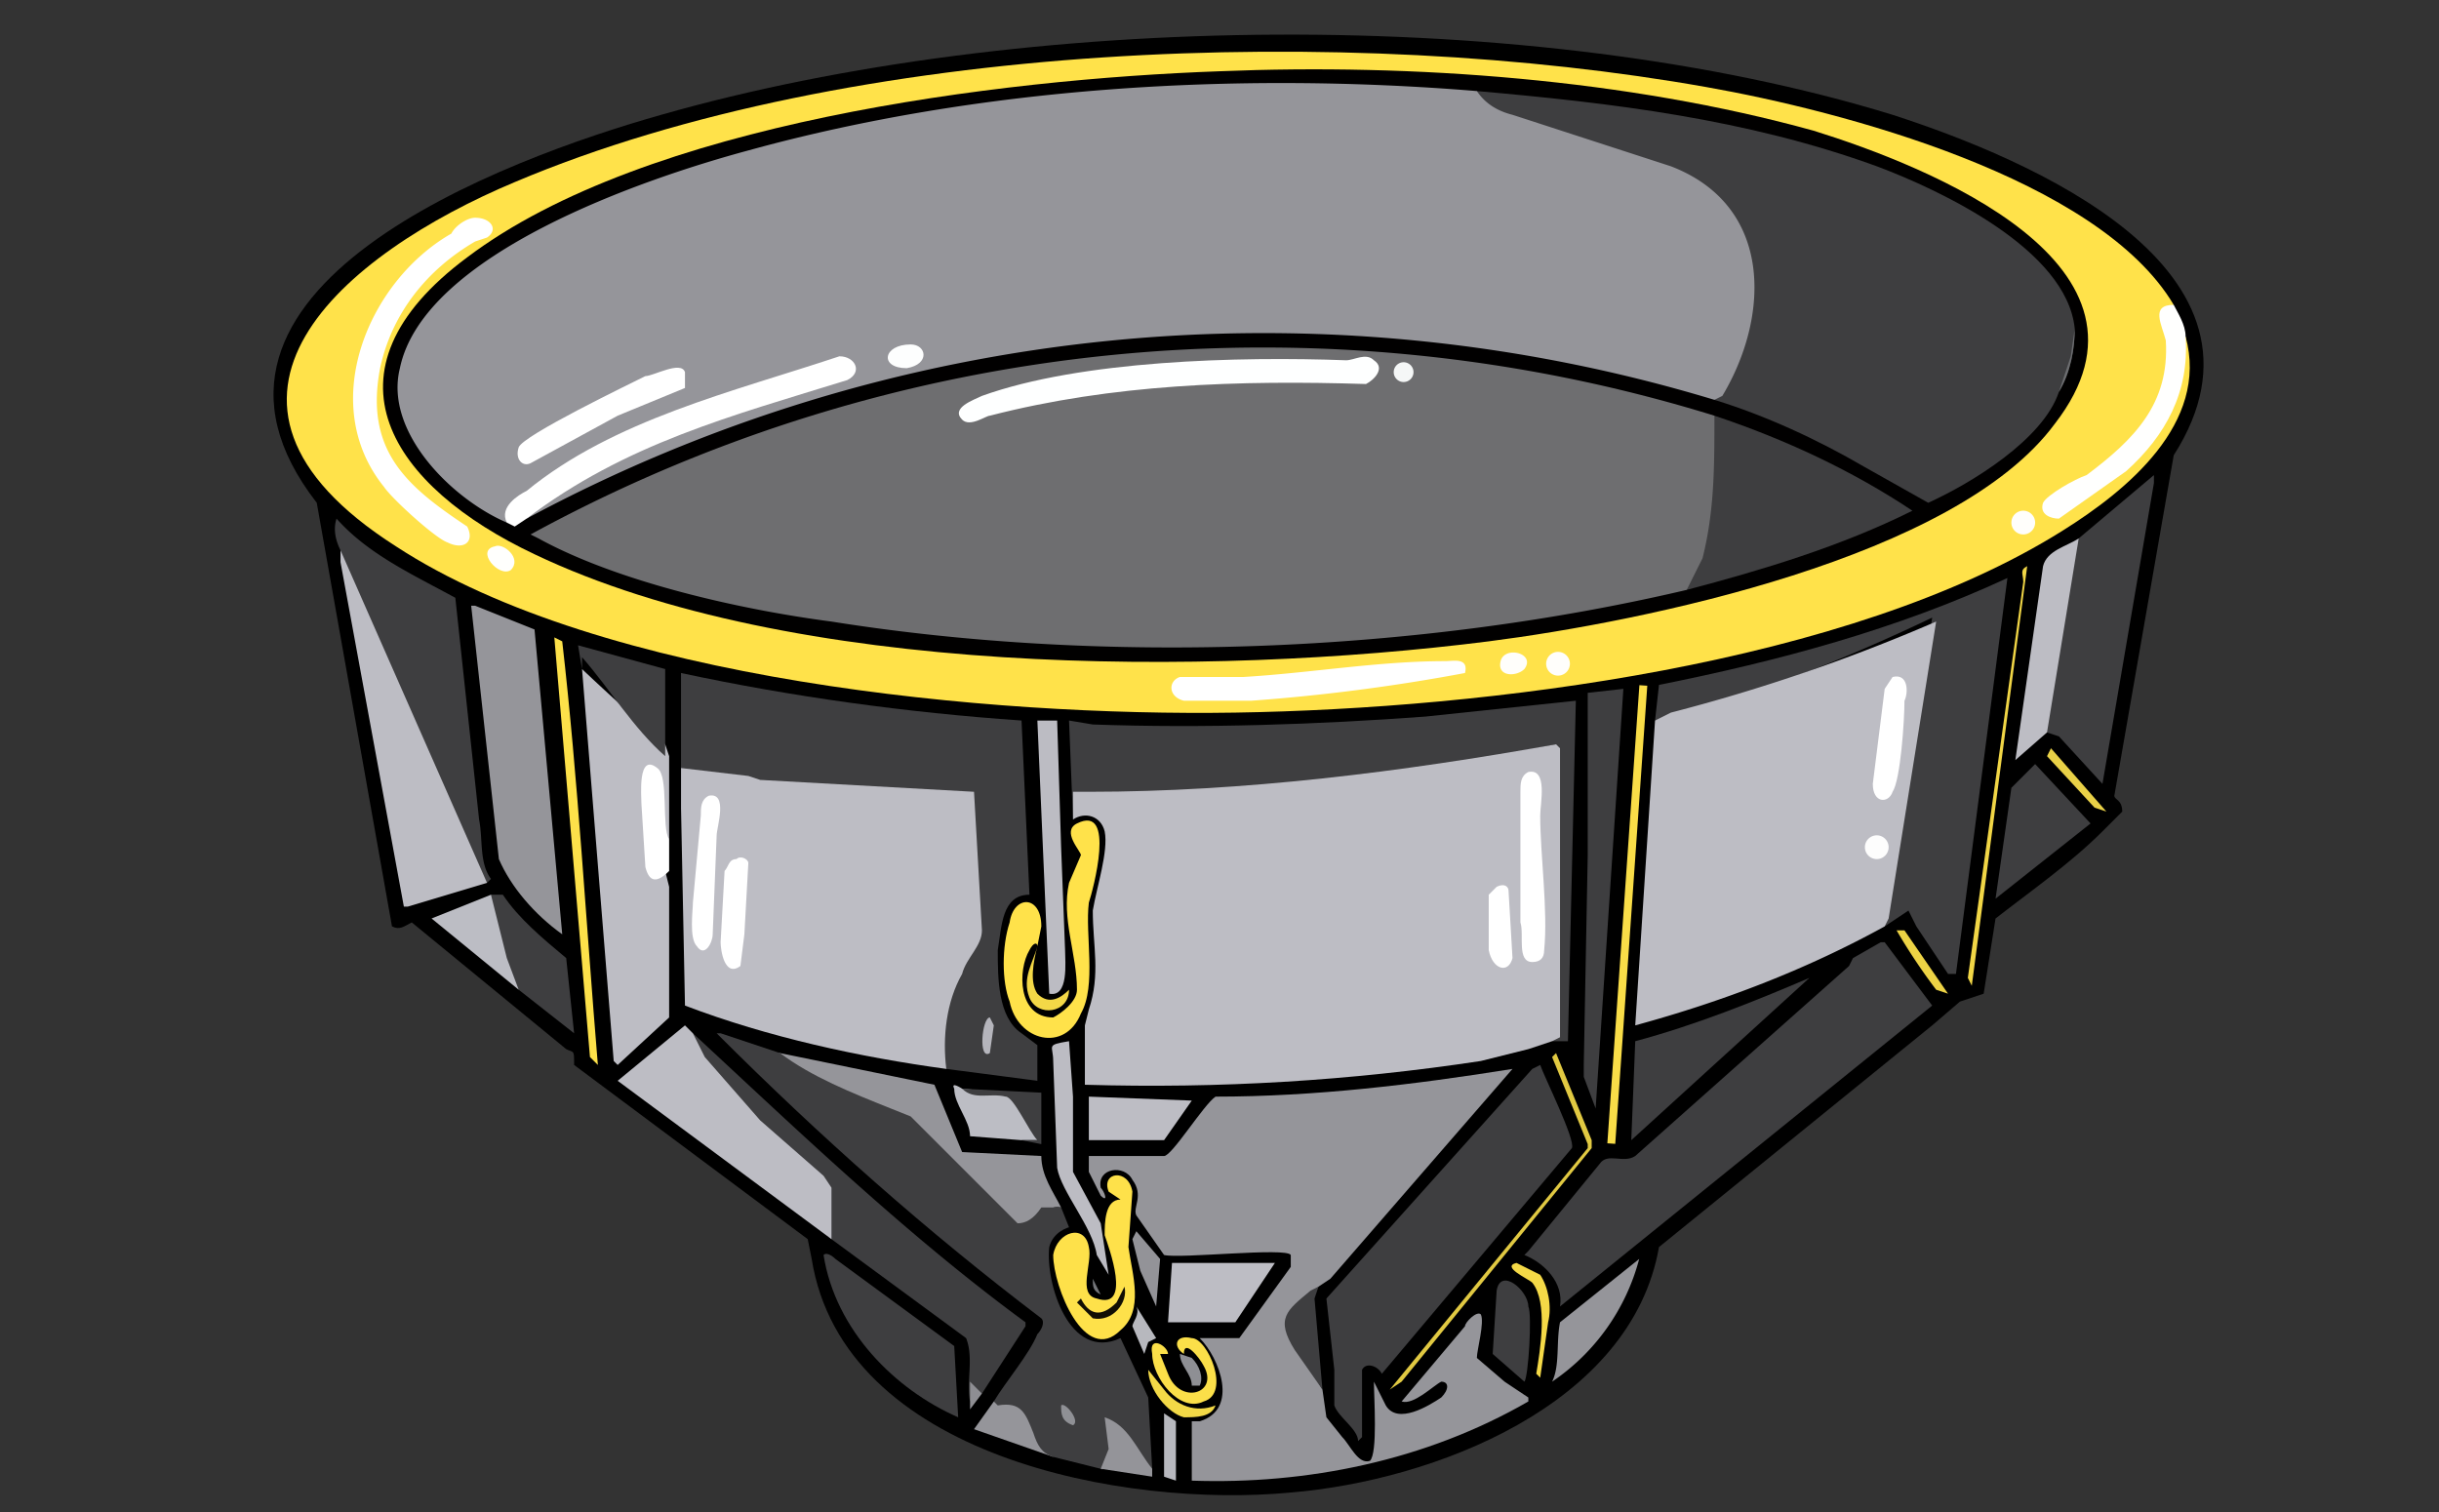
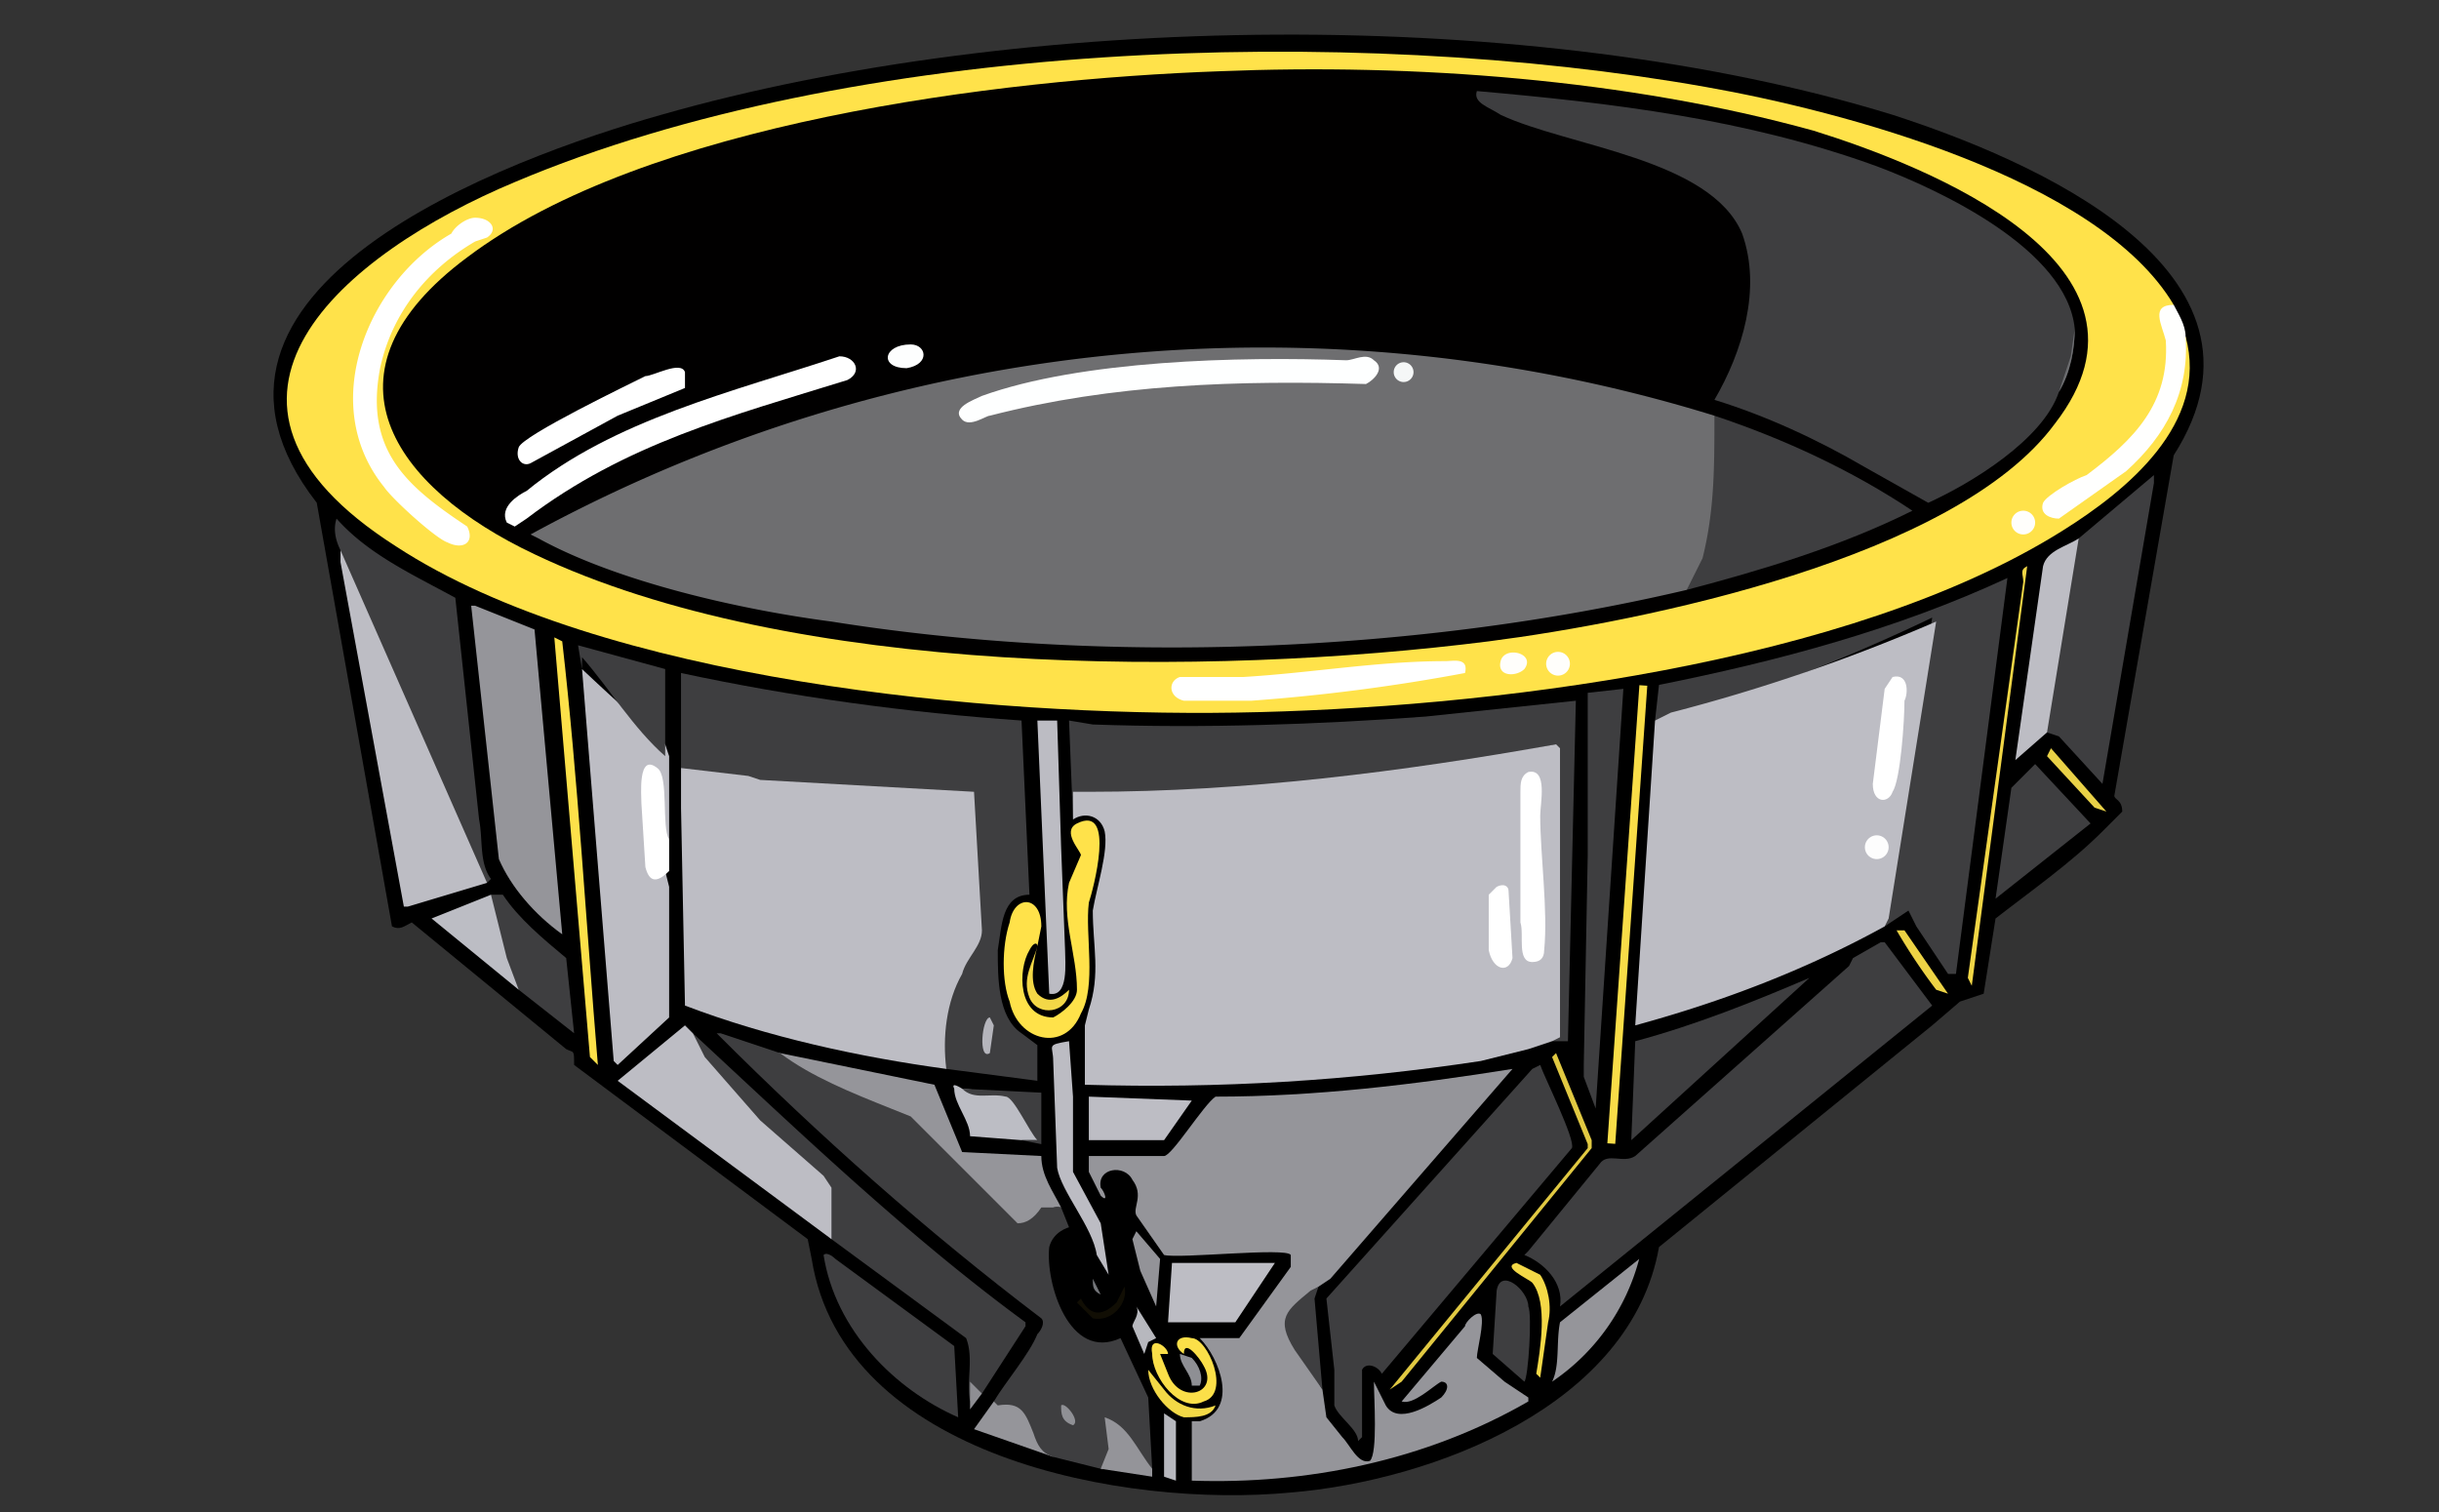
<svg xmlns="http://www.w3.org/2000/svg" xmlns:xlink="http://www.w3.org/1999/xlink" xml:space="preserve" id="Layer_1" x="0" y="0" viewBox="0 0 616 382">
  <rect x="0" y="0" width="616" height="382" fill="#333333" stroke="none" />
  <style>
    .st1{fill:#95959a}.st1,.st2,.st3,.st4{clip-path:url(#SVGID_2_)}.st2{fill:#3e3e40}.st3{fill:#bdbdc4}.st4{fill:#bcbcc3}.st10,.st20,.st7{clip-path:url(#SVGID_2_)}.st7{fill:#fff}.st10{fill:#b7b8be}.st20{fill:#ffe24a}
  </style>
  <defs>
    <path id="SVGID_1_" d="M-85-53h795v493H-85z" />
  </defs>
  <clipPath id="SVGID_2_">
    <use xlink:href="#SVGID_1_" overflow="visible" />
  </clipPath>
  <path d="m504 232-3 19-6 2-7 6-69 56c-7 40-57 59-93 62-42 4-113-9-121-59l-1-5-59-44c0-4 0-3-2-4l-39-32c-2 1-3 2-5 1L80 127c-42-54 48-87 87-98 91-26 220-28 311 0 34 11 101 39 71 86l-15 86c0 1 2 1 2 4l-5 5c-8 8-18 15-27 22" clip-path="url(#SVGID_2_)" />
  <path d="m334 351 1 7 4 5c2 2 4 7 7 6 2-2 1-16 1-20l3 6c3 5 11 0 14-2 2-2 2-4 0-4-2 1-7 6-10 5l16-19c0-1 3-4 4-3 1 2-1 9-1 11l7 6 6 4v1c-26 15-56 21-85 20v-15h2c10-3 5-16 0-21h10l13-18v-3c-1-2-28 1-32 0l-7-10c-1-2 2-5-1-9-2-4-9-3-8 2 1 1 2 4 0 2l-3-6v-4h19c2 0 10-13 13-15 25 0 50-3 75-7l-46 53-3 2-2 2c-7 6-6 9-1 17l4 7" class="st1" />
  <path d="m271 207-1-25 6 1c28 1 57 0 84-2l38-4-2 86h-4l1-75c-40 8-81 13-122 13v6z" class="st2" />
  <path d="M169 191v21l-2-1c0-5-2-28-4-11l2 21 3-1 1 4v33l-13 12-1-1-8-99a644 644 0 0 0 21 19l1 3z" class="st3" />
  <path d="m135 159 7 77c-7-5-13-12-16-19l-7-64h1l15 6" class="st1" />
  <path d="M123 223h-1l-34-75-2-9c-1-2-2-5-1-8 8 9 19 14 30 20l6 56c1 5 0 11 3 15l-1 1m125 129c-1 0-2 0-3 2-1-5 1-11-1-16l-34-25-2-2v-12a242 242 0 0 1-33-34v-4c27 25 54 51 84 73v1l-11 17" class="st2" />
  <path d="m123 223-20 6h-1l-16-87v-3l37 84zm52 38 3 6 14 16 16 14 2 3v13l-54-40 17-14 2 2" class="st3" />
  <path d="m197 266 39 8 7 17 20 1c0 5 3 9 5 13-5-1-7 6-12 5l-10-11-7-6c-5-5-8-10-15-13-12-4-18-5-27-13-1-1-2-1 0-1" class="st1" />
  <path d="M242 358c-16-7-31-22-34-41 1-1 3 1 3 1l30 22 1 18" class="st2" />
  <path d="m322 319-10 15h-17l1-15h26z" class="st3" />
  <path d="M124 226h3c4 6 10 11 16 16l2 19-14-11c-5-6-7-16-8-23l1-1z" class="st2" />
  <path d="m267 182 1 32 1 26c0 3 1 12-4 11l-3-69h5z" class="st4" />
  <path d="m147 169-1-6 22 6v22c-8-7-14-17-21-25v3z" class="st2" />
  <path fill="#fde14a" d="m151 269-2-2-9-106 2 1c4 35 6 71 9 107" clip-path="url(#SVGID_2_)" />
  <path d="m275 277 26 1-7 10h-19z" class="st3" />
  <path d="m270 263 1 14v19l7 13 2 13-3-5c-1-7-9-16-10-22l-1-27c0-4-2-4 4-5" class="st4" />
  <path fill="#bcbdc4" d="m124 226 4 16 3 8-22-18 15-6m119 49 11 1c2-1 9 12 8 12h-4l-13-1c0-4-4-8-4-12-1-2 2 0 2 0" clip-path="url(#SVGID_2_)" />
  <path d="M169 212v8c-3 3-5 3-6-1l-1-16c0-2-1-13 4-9 3 2 1 15 3 18" class="st7" />
  <path d="m266 368-20-7 5-7c10-2 8 4 12 10l3 4z" class="st1" />
  <path fill="#fbdf49" d="m293 342 2 5c3 8 13 5 9-2-1-2-5-7-5-3-3-2-2-5 2-4 4 0 10 14 3 16-6 3-13-6-13-12-1-5 4-2 4 0h-2" clip-path="url(#SVGID_2_)" />
  <path d="m243 275 20 1v13l-5-1h4c-2-2-6-11-8-11-4-1-8 1-11-2" class="st2" />
  <path fill="#939398" d="m292 330-4-9-2-8 1-2 6 7-1 12" clip-path="url(#SVGID_2_)" />
  <path d="m297 374-3-1v-16l3 2v15z" class="st10" />
  <path fill="#f3d947" d="M307 355c-1 3-5 3-8 3-4-1-9-7-9-12l4 5c3 4 8 6 13 4" clip-path="url(#SVGID_2_)" />
  <path d="m292 338-2 1-1 3-3-7c0-1 2-3 1-5l5 8z" class="st10" />
  <path fill="#8e8f94" d="M303 350h-2c0-3-3-5-3-8l3 1c2 2 3 5 2 7" clip-path="url(#SVGID_2_)" />
  <path fill="#8e8e93" d="m248 352-3 4v-7l3 3z" clip-path="url(#SVGID_2_)" />
  <path fill="#74767a" d="M278 327c-2-1-2-2-2-4l2 4" clip-path="url(#SVGID_2_)" />
  <path d="M86 142v-1 1z" class="st2" />
  <path d="M172 204v-10l1-1c24 3 48 6 73 6l1 1 3 35-1 4c-7 8-10 18-9 30l-1 1c-22-3-45-8-66-16l-1-50" class="st3" />
-   <path d="M179 201c5-1 2 8 2 10l-1 25c0 2-2 6-4 3-2-2-1-9-1-11l2-22c0-2 0-4 2-5m7 16c1-1 3 0 3 1l-1 18-1 8c-4 3-5-4-5-6l1-18c1-1 1-3 3-3" class="st7" />
  <path d="M172 204v-34c28 6 57 10 86 12l2 44c-7 0-7 8-8 14 0 7 0 17 6 21l4 3v9l-23-3c-1-8 0-17 4-24 1-4 5-7 5-11l-2-35-54-3-3-1-17-2v10" class="st2" />
  <path fill="#b5b5bc" d="M250 266c-3 2-2-9 0-9l1 2-1 7" clip-path="url(#SVGID_2_)" />
  <path d="M197 266c8 6 18 10 28 14l5 2 27 27c2 0 4-1 6-4h5l2 5s-4 1-5 5c-1 9 5 29 18 23l7 15 1 18h-2c0-1-8-13-9-11l1 6c0 2-2 6-3 5l-12-3c-3-1-4-3-5-6-2-5-3-8-9-7l-1-1c3-5 9-12 11-17 1-1 2-3 1-4-29-22-56-46-82-72h1l15 5" class="st2" />
  <path fill="#949499" d="M291 371v2l-13-2 2-5-1-8c6 2 8 8 12 13" clip-path="url(#SVGID_2_)" />
  <path fill="#8f9095" d="M268 355c1-1 5 4 3 5-3-1-3-3-3-5" clip-path="url(#SVGID_2_)" />
-   <path fill="#fee14a" d="m283 303-3-2c-2-5 5-6 6 0l-1 14c1 7 4 16-2 21-9 9-17-11-17-19 1-6 8-8 9-2 1 4-3 12 2 13 9 3 3-13 2-16 0-3 0-9 4-9" clip-path="url(#SVGID_2_)" />
  <path fill="#110e04" d="M284 325c1 4-3 9-8 8l-4-4 1-1c2 4 5 5 9 1l2-4z" clip-path="url(#SVGID_2_)" />
  <path d="M262 239c0-1-1-1-2 1-3 5-3 17 6 17 2-1 6-4 6-7 0-9-4-18-2-27l3-7c0-1-5-6-1-8 10-5 4 17 3 20-1 8 2 21-2 28-4 10-16 7-18-3-2-5-2-14 0-20 1-7 8-7 8 1l-1 5" class="st20" />
  <path fill="#f3d847" d="M262 239c-1 4-2 9 0 12 3 3 6 1 8-1 0 6-8 7-10 2s1-9 2-13" clip-path="url(#SVGID_2_)" />
  <path d="m392 263-6 2-12 3c-33 5-66 7-100 6v-15l1-4c3-9 1-16 1-25 1-6 4-15 3-20-1-4-5-5-8-3v-7h4c39 0 79-5 118-12l1 1v73l-2 1z" class="st3" />
  <path d="M386 195c5-1 3 8 3 11 0 10 2 24 1 34 0 2-1 3-3 3-4 0-2-7-3-10v-33c0-2 0-4 2-5m-8 29c2-1 3 0 3 1l1 17c-1 4-5 3-6-2v-14l2-2" class="st7" />
  <path d="M394 330c1-6-4-11-9-13l1-1 18-22c2-3 6 0 9-2l54-48 1-2 7-4h1l12 16-94 76zm24-148 1-9c30-6 60-14 88-27l-13 100h-2l-8-12-2-4-6 4 12-78c-23 11-46 20-70 26m-29 87c1 3 9 19 8 21l-48 57c-1-2-4-3-5-1v17l-1 1c0-3-5-6-6-9v-9l-2-18 52-58 2-1zm136-133 19-16v2l-13 76-11-12-3-1h-1l7-47 2-2zm-115 38-7 106-3-8v-3l1-53v-41l9-1z" class="st2" />
  <path d="m457 247-45 41 1-25c15-4 30-10 44-16m71-39-24 19 4-28 6-6z" class="st2" />
  <path d="m517 185-8 7 7-49c1-4 6-5 9-7l-8 49z" class="st3" />
  <path d="M392 349c2-4 1-10 2-15l20-16a54 54 0 0 1-22 31" class="st1" />
  <path d="m385 349-8-7 1-16c1-6 8 0 8 4 1 2 0 18-1 19" class="st2" />
  <path fill="#f9dd48" d="M353 230h116v2H353z" clip-path="url(#SVGID_2_)" transform="rotate(-86 411 231)" />
  <path d="m333 325-1 3 2 23-7-10c-5-8-2-10 4-15l2-1" class="st2" />
  <path fill="#f1d646" d="m498 249-1-2 14-100c0-2-1-3 1-4l-14 106z" clip-path="url(#SVGID_2_)" />
  <path fill="#e1c942" d="m393 266 9 22v2l-48 59-3 2 50-61v-1l-9-22z" clip-path="url(#SVGID_2_)" />
  <path fill="#f4d947" d="m389 348-1-1c1-6 3-18-1-23-1-1-8-4-4-5l6 3c2 3 3 8 2 12l-2 14" clip-path="url(#SVGID_2_)" />
  <path fill="#e9d147" d="m532 205-3-1-12-13 1-2z" clip-path="url(#SVGID_2_)" />
  <path fill="#edd345" d="m492 251-3-1a149 149 0 0 1-10-15h2l11 16z" clip-path="url(#SVGID_2_)" />
  <path d="m418 182 4-2a454 454 0 0 0 67-23l-12 75-1 2c-20 11-41 19-63 25l5-77" class="st3" />
  <path d="M478 171c4-1 4 4 3 6 0 5-1 20-3 23-1 3-5 3-5-2l3-24 2-3" class="st7" />
  <path fill="#fdfdfd" d="M477 214a3 3 0 1 1-6 0 3 3 0 0 1 6 0" clip-path="url(#SVGID_2_)" />
  <path d="m549 77-3 2c5 18-4 32-19 42-10 5-12 8-7 9 16-9 32-23 31-43l1-2c6 22-15 39-31 49-54 34-146 45-209 46-62 1-160-8-212-42-58-37-13-74 30-92 85-36 211-40 301-24 34 6 99 23 118 55" class="st20" />
  <path fill="#010000" d="M308 18c49-2 103 2 150 15 29 9 92 34 61 74-25 34-104 50-143 55-71 9-176 9-241-22-36-17-56-46-17-75 45-34 134-45 190-47" clip-path="url(#SVGID_2_)" />
  <path fill="#fffffe" d="M549 77c1 2 3 5 3 8 1 14-5 25-15 34l-17 12c-2 0-5-1-4-4 1-2 8-6 11-7 12-9 21-18 20-34-1-4-4-9 2-9" clip-path="url(#SVGID_2_)" />
  <path d="M120 55c4 0 6 3 3 5l-3 1c-12 7-21 18-24 32-4 21 7 30 22 40 2 4-1 6-5 4-3-1-14-11-16-14-17-21-4-52 17-64 1-2 4-4 6-4m245 112c2 0 6-1 5 3a481 481 0 0 1-54 7h-17c-4-1-4-5-1-6h16c17-1 34-4 51-4" class="st7" />
-   <path fill="#fffffd" d="M125 138c2-1 7 3 4 6-3 2-9-5-4-6" clip-path="url(#SVGID_2_)" />
  <path fill="#fffefb" d="M385 169c-2 2-7 2-6-2s9-2 6 2m11-3a3 3 0 1 1-5 0 3 3 0 0 1 5 0m118-34a3 3 0 1 1-6 0 3 3 0 0 1 6 0" clip-path="url(#SVGID_2_)" />
  <path d="M524 83c0 5-1 11-4 16-4 12-22 23-33 28l-16-9c-12-7-25-13-38-17 7-12 12-28 7-42-8-19-44-22-61-30-3-2-7-3-6-6 34 3 68 7 101 19 16 6 48 21 50 41" class="st2" />
  <path fill="#6c6d70" d="m520 99 3-9 1-7c0 5-1 11-4 16" clip-path="url(#SVGID_2_)" />
-   <path d="M373 23c2 3 5 5 9 6l40 13c26 10 25 38 13 58l-2 1a393 393 0 0 0-300 30c3-4 6-6 10-8 22-13 45-22 71-28 2-1 0-4-2-4l-47 16c-11 5-19 9-29 16-3 2-7 5-8 9-14-6-31-23-27-39 6-29 62-48 88-55 58-16 123-20 184-15" class="st1" />
  <path d="m133 131-3 2-2-1c-2-4 3-7 5-8 22-18 52-25 79-34 4 0 6 4 2 6-29 9-56 16-81 35m40-33-17 7-22 12c-2 1-4-1-3-4s28-16 32-18c2 0 9-4 10-1v4" class="st7" />
  <path fill="#fdfefe" d="M230 87c4 0 5 5-1 6-7 0-6-6 1-6" clip-path="url(#SVGID_2_)" />
  <path d="M433 105c18 6 35 14 50 24-18 9-38 15-57 20v-2c7-14 6-25 6-40l1-2" class="st2" />
  <path fill="#6e6e70" d="M433 105c0 13 0 24-3 36l-4 8c-68 16-147 19-216 8-23-3-54-10-74-21l-2-1a386 386 0 0 1 299-30" clip-path="url(#SVGID_2_)" />
  <path fill="#feffff" d="M243 106c-3-3 3-5 5-6 25-9 65-10 92-9 2 0 5-2 7 0 3 2 0 5-2 6-32-1-64 0-95 8-1 0-5 3-7 1" clip-path="url(#SVGID_2_)" />
  <path fill="#f5f7f7" d="M357 94a2 2 0 1 1-5 0 2 2 0 0 1 5 0" clip-path="url(#SVGID_2_)" />
</svg>